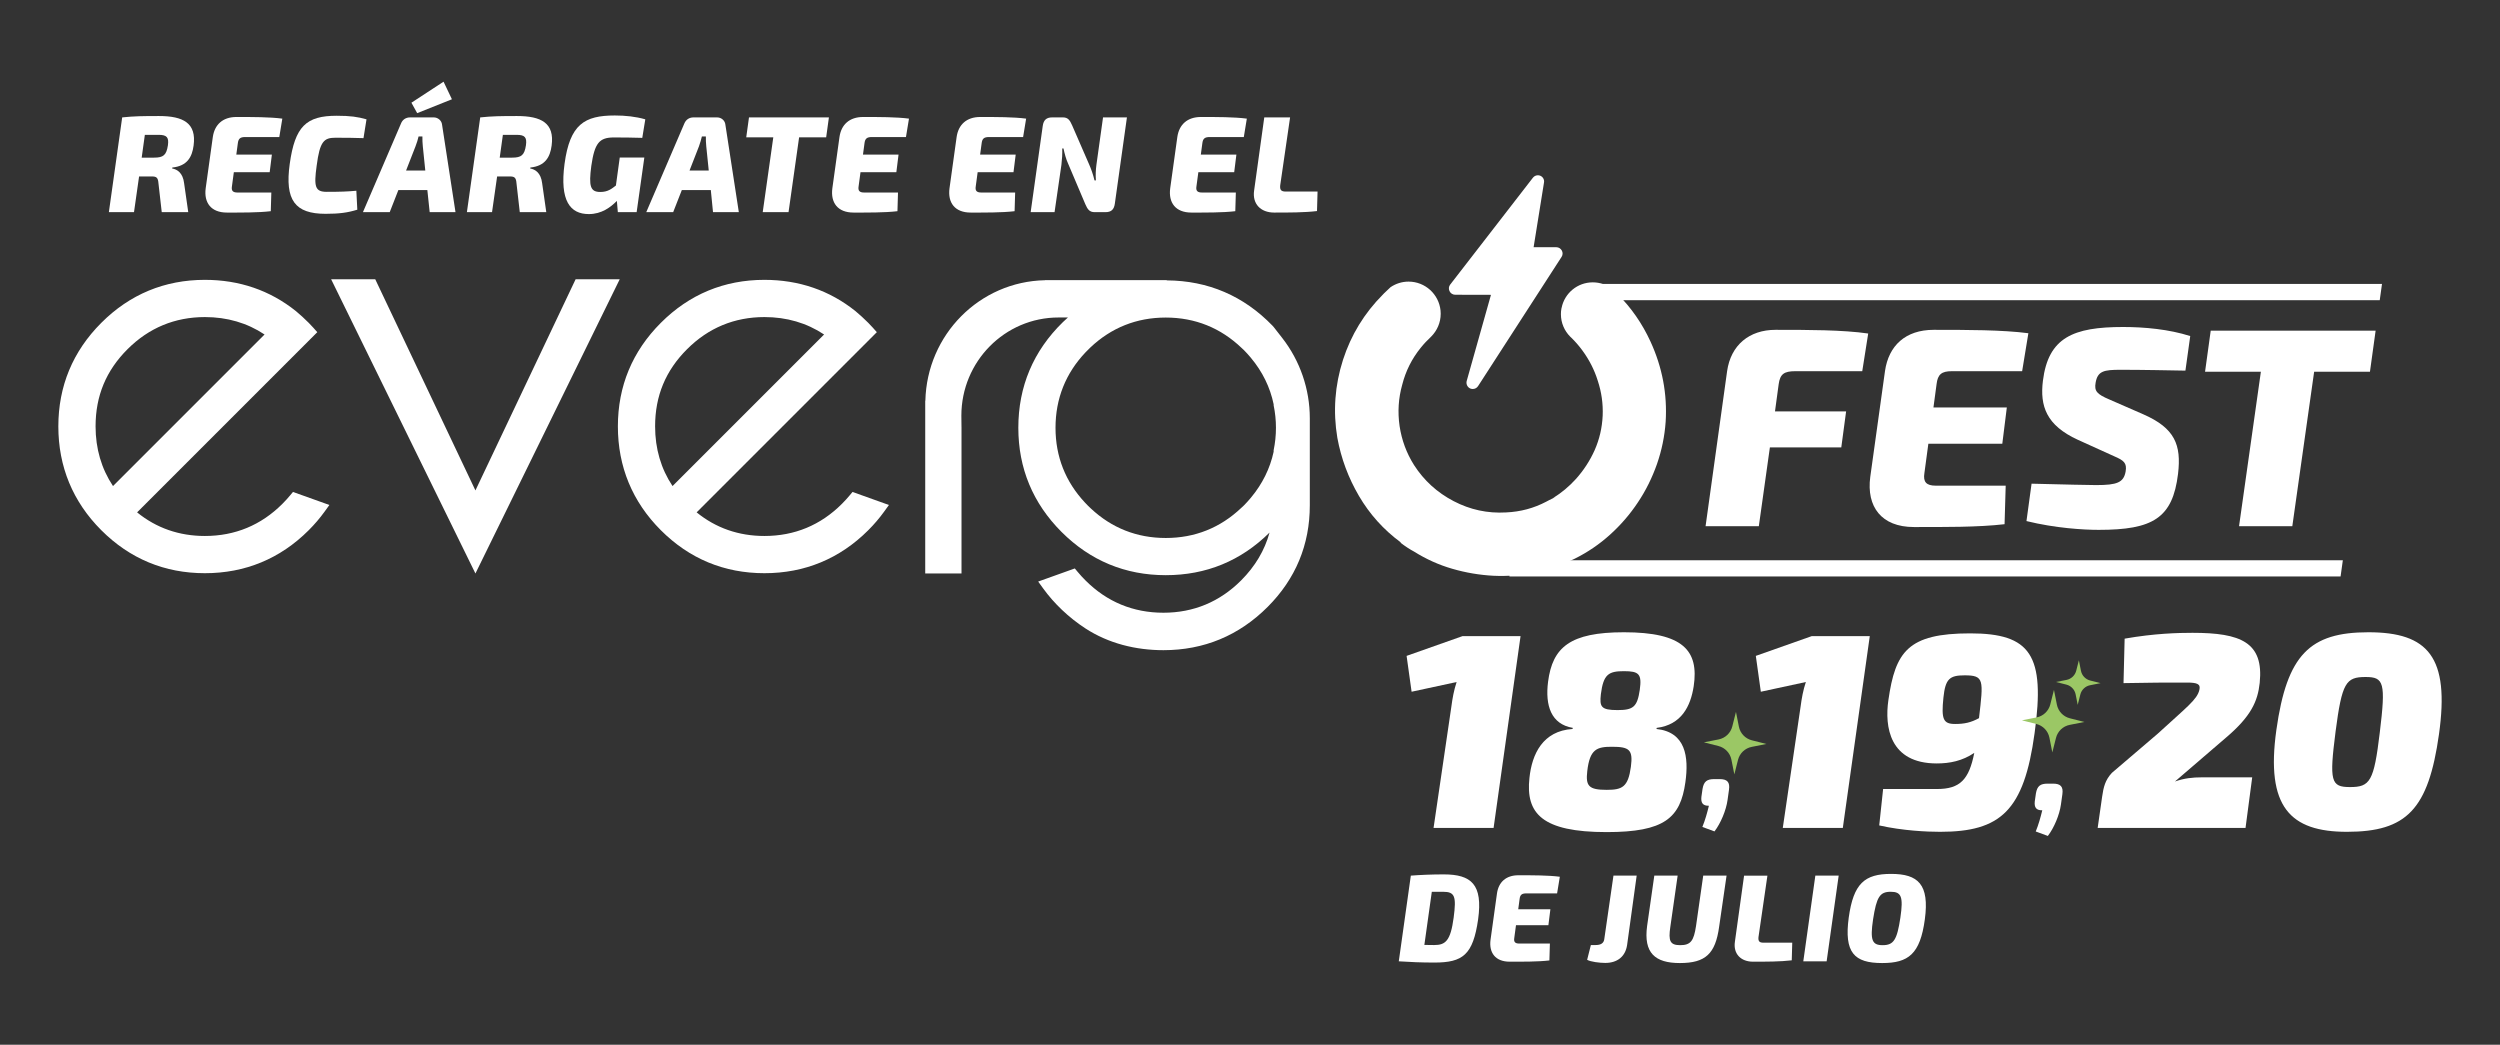
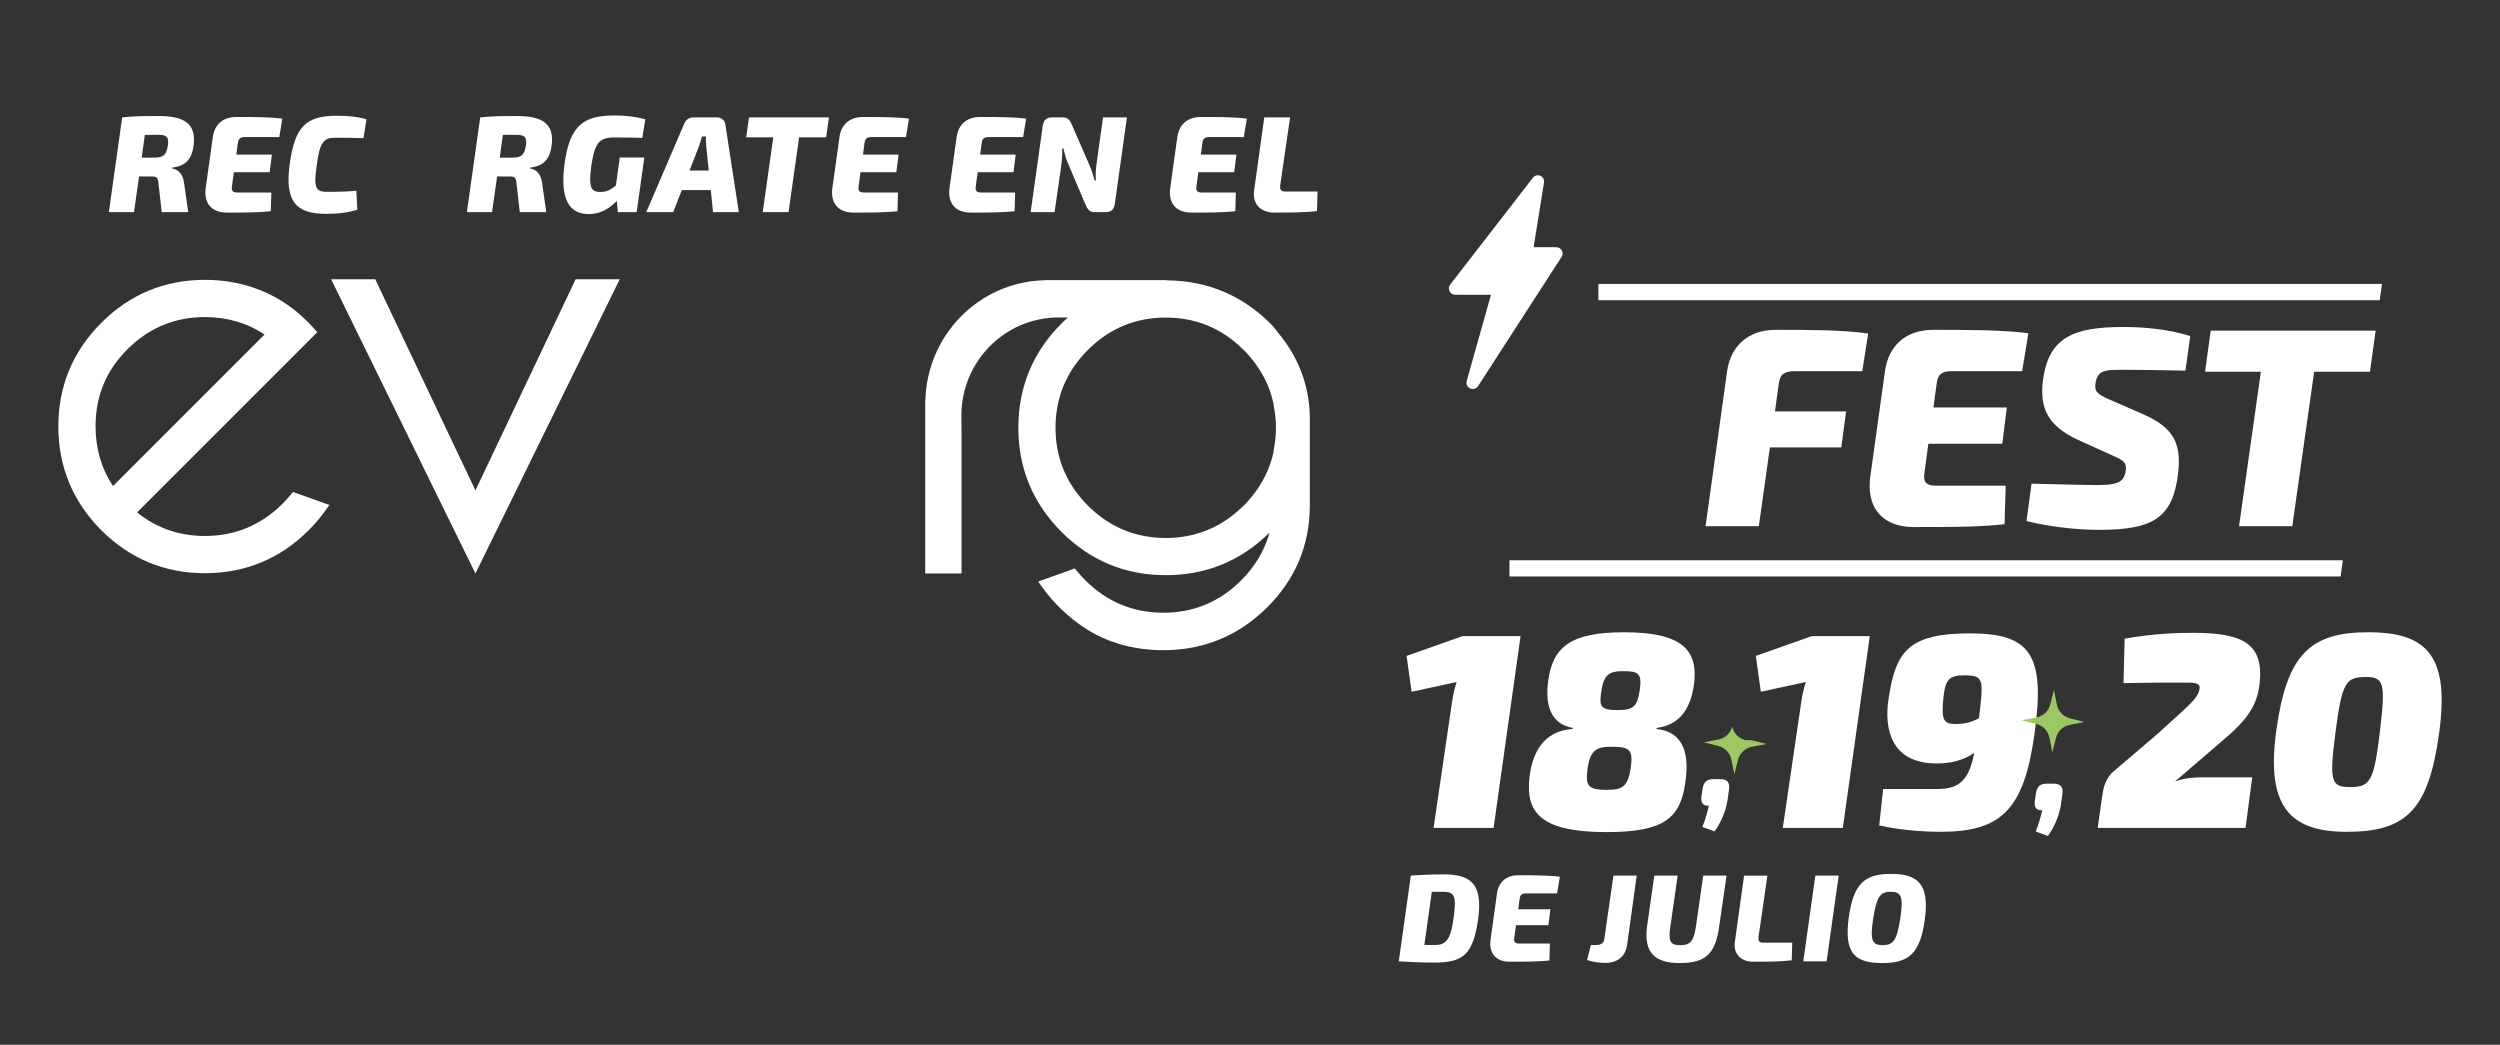
<svg xmlns="http://www.w3.org/2000/svg" id="Layer_1" viewBox="0 0 1421.514 594.048">
  <rect x="0" y="0" width="1421.514" height="594.048" fill="#333333" stroke="none" />
  <defs>
    <style>.cls-1{fill:#9bc765;}.cls-2{fill:#fff;}</style>
  </defs>
  <path class="cls-2" d="M54.341,242.451c0-17.355,5.97-31.74,18.248-43.975,12.111-12.064,26.889-18.184,43.913-18.184,12.654,0,24.046,3.33,33.925,9.907l-86.176,86.176c-6.577-9.881-9.909-21.271-9.909-33.925M57.61,183.559c-16.215,16.213-24.437,36.027-24.437,58.892s8.222,42.827,24.437,59.035c16.21,16.215,36.022,24.437,58.892,24.437s42.823-8.222,59.035-24.437c3.309-3.306,6.315-6.824,8.943-10.455l2.816-3.899-20.7-7.41-1.619,1.94c-1.373,1.647-2.861,3.278-4.423,4.842-12.114,12.109-26.936,18.253-44.053,18.253-14.637,0-27.584-4.516-38.54-13.425l102.455-102.455-2.266-2.547c-.819-.926-1.69-1.847-2.614-2.771-2.383-2.388-4.811-4.608-7.262-6.653-14.725-11.799-32.144-17.784-51.773-17.784-22.866,0-42.68,8.222-58.892,24.437" />
  <polygon class="cls-2" points="327.304 158.779 270.332 278.866 213.361 158.779 188.279 158.779 270.332 326.09 352.386 158.779 327.304 158.779" />
-   <path class="cls-2" d="M372.497,242.451c0-17.355,5.968-31.74,18.248-43.975,12.111-12.064,26.886-18.184,43.913-18.184,12.652,0,24.046,3.33,33.922,9.907l-86.176,86.176c-6.577-9.881-9.907-21.271-9.907-33.925M375.766,183.559c-16.215,16.213-24.434,36.027-24.434,58.892s8.219,42.827,24.434,59.035c16.208,16.215,36.022,24.437,58.892,24.437s42.823-8.222,59.035-24.437c3.309-3.306,6.315-6.824,8.941-10.455l2.818-3.899-20.7-7.41-1.619,1.94c-1.373,1.647-2.864,3.278-4.425,4.842-12.114,12.109-26.936,18.253-44.051,18.253-14.637,0-27.584-4.516-38.543-13.425l102.455-102.455-2.264-2.547c-.821-.926-1.69-1.847-2.614-2.771-2.383-2.388-4.811-4.608-7.265-6.653-14.723-11.799-32.142-17.784-51.77-17.784-22.866,0-42.68,8.222-58.892,24.437" />
  <path class="cls-2" d="M729.032,192.106l-4.685-6.006c-.25-.288-.502-.581-.752-.866-16.419-16.988-36.671-25.665-60.156-25.807l-.086-.158h-69.171v.069c-37.181.747-67.15,30.978-68.014,68.54l-.081-.06v98.271h20.635v-83.305l-.012-.007c-.021-1.366-.074-4.551-.074-6.406,0-30.845,24.73-55.848,55.236-55.848.331,0,2.64.003,5.338.007-.955.847-1.895,1.713-2.812,2.606-16.834,16.401-25.372,36.626-25.372,60.094,0,23.004,8.269,42.934,24.582,59.24,16.305,16.31,36.234,24.579,59.235,24.579s42.754-8.138,59.028-24.23c-2.778,10.119-8.191,19.238-16.177,27.222-12.183,12.183-27.041,18.36-44.165,18.36-17.219,0-32.13-6.177-44.313-18.362-1.566-1.562-3.061-3.197-4.449-4.865l-1.626-1.952-20.826,7.453,2.835,3.923c6.175,8.55,14.523,16.525,23.961,22.682,13.17,8.593,28.721,12.421,44.448,12.416,22.98-.007,42.901-8.276,59.207-24.58,15.922-15.925,23.996-35.365,23.996-57.778v-49.5c0-16.572-5.539-32.668-15.732-45.734ZM724.2,256.014v.854c-2.083,9.593-6.425,18.317-12.859,26.043-.088.107-.174.217-.264.321-1.181,1.402-2.409,2.776-3.73,4.106-.512.517-1.066.986-1.595,1.485-11.923,11.295-26.332,17.079-42.908,17.079-.002,0-.005-.002-.01-.002-16.415-.002-30.697-5.682-42.549-16.76-1.162-1.073-2.278-2.19-3.352-3.349-11.078-11.852-16.758-26.134-16.76-42.551v-.01c0-16.577,5.782-30.983,17.079-42.908.871-.926,1.766-1.823,2.692-2.692,11.921-11.285,26.32-17.065,42.889-17.067h.01c16.736,0,31.268,5.884,43.261,17.398.39.371.807.721,1.19,1.104,1.345,1.357,2.597,2.754,3.797,4.18.081.098.159.198.24.295,6.51,7.817,10.854,16.636,12.868,26.332v.578c.857,4.128,1.314,8.4,1.314,12.78s-.457,8.655-1.314,12.782Z" />
  <path class="cls-2" d="M871.63,101.044l-47.067,60.809c-.833,1.062-.933,2.509-.35,3.704.605,1.271,1.821,2.019,3.19,2.04l20.369.048-13.804,49.002c-.44,1.683.364,3.487,1.99,4.242.495.198.969.295,1.471.295,1.162.002,2.309-.571,3.002-1.631l47.488-73.474c.714-1.057.79-2.49.133-3.64-.607-1.143-1.826-1.864-3.099-1.873l-12.93-.024,5.903-36.757c.302-1.626-.593-3.199-2.069-3.844-.452-.19-.928-.283-1.397-.283-1.086,0-2.138.493-2.83,1.388" />
-   <path class="cls-2" d="M790.793,163.216c-.043,0-.083,0-.083.04-1.233,1.114-2.468,2.266-3.661,3.459-.29.29-.536.536-.783.824-10.495,10.535-18.067,22.923-22.635,37.079-4.651,14.53-5.72,29.343-3.209,44.325,2.14,11.728,6.256,22.759,12.304,33.087,6.049,10.328,13.951,19.136,23.704,26.339v.29c2.511,1.93,5.063,3.618,7.615,4.977,6.832,4.28,14.075,7.574,21.811,9.795,7.655,2.221,15.475,3.54,23.375,3.949,7.903.371,15.765-.245,23.582-1.89,7.779-1.688,15.31-4.28,22.511-7.779,7.408-3.663,14.158-8.272,20.207-13.747,6.048-5.472,11.316-11.564,15.763-18.274,4.527-6.748,8.105-13.989,10.864-21.809,2.716-7.819,4.363-15.806,4.939-23.992.988-15.806-1.892-31.033-8.6-45.641-4.732-10.29-10.988-19.343-18.85-27.122-.164-.164-.328-.331-.452-.493-.328-.371-.7-.7-1.028-1.031-.452-.452-.907-.864-1.359-1.233-3.087-2.387-6.955-3.828-11.152-3.828-8.724,0-16.01,6.172-17.696,14.404-.04.124-.083.288-.126.495-.205,1.028-.286,2.097-.286,3.209,0,4.98,2.016,9.505,5.308,12.799.164.205.371.369.576.536,2.264,2.221,4.363,4.608,6.256,7.201,3.911,5.311,6.872,11.031,8.807,17.286,2.14,6.46,3.085,13.087,2.797,19.919-.328,6.832-1.809,13.332-4.566,19.588-2.718,6.051-6.298,11.523-10.662,16.379-3.868,4.28-8.188,7.86-12.963,10.826.536-.25,1.028-.495,1.564-.743-1.233.659-2.426,1.316-3.663,1.935.576-.331,1.155-.659,1.73-.988-1.195.617-2.347,1.193-3.499,1.852-7.039,3.704-14.608,5.76-22.839,6.129-10.536.619-20.454-1.521-29.838-6.417-9.381-4.896-16.874-11.73-22.511-20.495-4.323-6.832-7.036-14.242-8.231-22.223-1.15-7.984-.657-15.803,1.483-23.418,1.973-7.819,5.472-14.815,10.536-21.071,1.809-2.264,3.785-4.323,5.884-6.296.04-.043.081-.083.121-.124,3.294-3.332,5.353-7.86,5.353-12.923,0-.617-.043-1.276-.086-1.852-.945-9.219-8.722-16.422-18.188-16.422-3.747,0-7.243,1.154-10.124,3.087" />
  <path class="cls-2" d="M1020.868,211.061c-6.448,0-8.698,1.614-9.505,7.412l-2.097,15.465h40.442l-2.742,20.464h-40.599l-6.284,44.784h-30.283l12.24-88.126c2.099-14.815,12.566-23.52,27.548-23.52,18.372,0,38.186,0,52.68,2.099l-3.378,21.421h-38.021Z" />
  <path class="cls-2" d="M1109.839,211.061c-5.799,0-8.055,1.771-8.698,7.412l-1.771,13.209h41.723l-2.573,20.621h-42.049l-2.254,16.758c-.807,4.992,1.128,7.091,6.439,7.091h39.792l-.643,21.906c-14.98,1.771-35.122,1.614-51.551,1.614-18.529,0-27.062-11.604-24.813-28.519l8.384-60.249c2.092-14.337,11.595-23.363,27.703-23.363,18.693,0,38.993,0,53.81,1.935l-3.542,21.585h-39.957Z" />
  <path class="cls-2" d="M1245.378,191.089l-2.735,19.65c-9.667-.157-24.006-.478-36.893-.478-9.348,0-13.052.643-14.18,7.405-.802,4.677.648,6.446,7.896,9.51l19.171,8.376c18.043,7.891,21.749,17.4,19.814,33.83-3.061,25.291-14.337,31.897-45.11,31.897-8.698,0-24.649-.964-41.08-4.992l2.899-21.264c19.493.478,32.225.8,36.731.8,11.923,0,15.629-1.45,16.758-7.734.807-4.825-.964-6.275-6.605-8.695l-20.621-9.348c-17.886-8.21-21.585-19.164-19.814-33.508,3.056-24.649,17.236-30.604,45.591-30.604,12.08,0,26.098,1.285,38.179,5.156" />
  <polygon class="cls-2" points="1315.833 211.382 1303.424 299.186 1273.134 299.186 1285.546 211.382 1253.806 211.382 1257.027 188.026 1350.791 188.026 1347.566 211.382 1315.833 211.382" />
  <polygon class="cls-2" points="908.854 161.447 908.854 170.679 1353.135 170.679 1354.416 161.447 908.854 161.447" />
  <polygon class="cls-2" points="858.29 318.565 858.29 327.794 1330.867 327.794 1332.15 318.565 858.29 318.565" />
  <path class="cls-2" d="M97.978,95.256l-.078.547c2.733.469,6.091,2.343,6.794,8.433l2.343,16.398h-15.071l-1.874-16.476c-.234-3.202-1.171-3.826-3.748-3.826h-7.262l-2.889,20.303h-14.29l7.574-53.88c6.716-.703,11.557-.781,20.927-.781,13.9,0,21.396,4.061,19.678,16.789-.859,6.559-3.67,11.635-12.104,12.494ZM90.17,76.671h-7.809l-1.796,12.963h7.028c5.31,0,7.028-1.406,7.887-7.028.625-4.529-.625-5.935-5.31-5.935Z" />
  <path class="cls-2" d="M139.444,77.921c-2.811,0-3.904.859-4.217,3.592l-.859,6.403h20.225l-1.249,9.995h-20.381l-1.093,8.121c-.39,2.421.547,3.436,3.123,3.436h19.288l-.312,10.62c-7.262.859-17.023.781-24.988.781-8.98,0-13.119-5.622-12.025-13.821l4.061-29.205c1.015-6.95,5.622-11.323,13.431-11.323,9.058,0,18.897,0,26.081.937l-1.718,10.464h-19.366Z" />
  <path class="cls-2" d="M208.398,67.848l-1.718,10.698c-5.466-.156-9.058-.234-15.93-.234-6.559,0-8.902,2.03-10.698,15.93-1.64,11.869-.937,14.837,5.7,14.837,7.653,0,11.947-.156,16.867-.625l.547,10.776c-5.544,1.718-10.386,2.343-18.038,2.343-17.335,0-23.27-7.653-20.381-28.424,2.967-21.318,9.37-27.331,26.706-27.331,7.809,0,11.947.625,16.945,2.03Z" />
-   <path class="cls-2" d="M226.515,108.063l-4.92,12.572h-15.227l21.63-50.366c.859-2.265,2.811-3.514,5.154-3.514h13.509c2.343,0,4.451,1.796,4.685,4.061l7.653,49.82h-14.68l-1.327-12.572h-16.476ZM240.415,83.231c-.234-1.874-.234-3.826-.234-5.622h-2.186c-.39,1.64-.937,3.592-1.718,5.544l-5.388,13.821h10.932l-1.406-13.743ZM233.934,58.399l18.272-11.947,4.763,9.995-19.756,7.887-3.28-5.935Z" />
  <path class="cls-2" d="M301.559,95.256l-.078.547c2.733.469,6.091,2.343,6.794,8.433l2.343,16.398h-15.071l-1.874-16.476c-.234-3.202-1.171-3.826-3.748-3.826h-7.262l-2.889,20.303h-14.29l7.574-53.88c6.716-.703,11.557-.781,20.927-.781,13.9,0,21.396,4.061,19.678,16.789-.859,6.559-3.67,11.635-12.104,12.494ZM293.75,76.671h-7.809l-1.796,12.963h7.028c5.31,0,7.028-1.406,7.887-7.028.625-4.529-.625-5.935-5.31-5.935Z" />
  <path class="cls-2" d="M366.373,89.556l-4.373,31.079h-10.698l-.547-6.403c-3.436,3.514-8.59,7.496-15.93,7.496-10.62,0-16.633-7.496-13.821-28.58,3.045-22.489,11.323-27.487,28.58-27.487,5.935,0,11.947.625,17.335,2.186l-1.718,10.542c-5.544-.156-10.464-.234-16.164-.234-8.277,0-10.932,3.202-12.806,16.086-1.562,11.791-.547,14.915,5.154,14.915,4.295,0,6.481-1.874,8.824-3.67l2.186-15.93h13.978Z" />
  <path class="cls-2" d="M387.693,108.063l-4.92,12.572h-15.305l21.63-50.366c.937-2.265,2.811-3.514,5.232-3.514h13.431c2.421,0,4.451,1.796,4.685,4.061l7.653,49.82h-14.68l-1.249-12.572h-16.476ZM401.592,83.231c-.234-1.874-.234-3.826-.234-5.622h-2.265c-.39,1.64-.937,3.592-1.64,5.544l-5.388,13.821h10.932l-1.406-13.743Z" />
  <path class="cls-2" d="M454.381,78.077l-6.013,42.558h-14.68l6.013-42.558h-15.383l1.562-11.323h45.447l-1.562,11.323h-15.383Z" />
  <path class="cls-2" d="M495.769,77.921c-2.811,0-3.904.859-4.217,3.592l-.859,6.403h20.225l-1.249,9.995h-20.381l-1.093,8.121c-.39,2.421.547,3.436,3.123,3.436h19.288l-.312,10.62c-7.262.859-17.023.781-24.988.781-8.98,0-13.119-5.622-12.025-13.821l4.061-29.205c1.015-6.95,5.622-11.323,13.431-11.323,9.058,0,18.897,0,26.081.937l-1.718,10.464h-19.366Z" />
  <path class="cls-2" d="M562.38,77.921c-2.811,0-3.904.859-4.217,3.592l-.859,6.403h20.225l-1.249,9.995h-20.381l-1.093,8.121c-.39,2.421.547,3.436,3.123,3.436h19.288l-.312,10.62c-7.262.859-17.023.781-24.988.781-8.98,0-13.119-5.622-12.025-13.821l4.061-29.205c1.015-6.95,5.622-11.323,13.431-11.323,9.058,0,18.897,0,26.081.937l-1.718,10.464h-19.366Z" />
  <path class="cls-2" d="M633.909,115.793c-.469,3.358-2.03,4.841-5.388,4.841h-6.091c-3.045,0-4.061-1.718-5.31-4.529l-9.839-23.192c-1.093-2.343-1.952-5.544-2.577-8.512h-.703c.078,3.123-.078,6.091-.469,9.292l-3.904,26.94h-13.587l6.872-49.039c.469-3.358,2.108-4.841,5.388-4.841h6.091c3.045,0,3.982,1.796,5.232,4.529l9.683,22.255c1.093,2.499,2.186,5.466,3.045,9.058h.781c-.234-3.358-.078-6.013.312-8.98l3.748-26.862h13.587l-6.872,49.039Z" />
  <path class="cls-2" d="M687.87,77.921c-2.811,0-3.904.859-4.217,3.592l-.859,6.403h20.225l-1.249,9.995h-20.381l-1.093,8.121c-.39,2.421.547,3.436,3.123,3.436h19.288l-.312,10.62c-7.262.859-17.023.781-24.988.781-8.98,0-13.119-5.622-12.025-13.821l4.061-29.205c1.015-6.95,5.622-11.323,13.431-11.323,9.058,0,18.897,0,26.081.937l-1.718,10.464h-19.366Z" />
  <path class="cls-2" d="M727.931,105.408c-.234,2.421.39,3.514,3.123,3.514h18.116l-.312,11.088c-7.028.859-16.086.859-24.363.859-7.653,0-12.494-4.92-11.401-12.494l5.778-41.621h14.68l-5.622,38.653Z" />
  <path class="cls-2" d="M840.468,522.744c-2.894,20.193-8.683,24.57-24.849,24.57-7.342,0-14.118-.282-20.26-.706l6.848-48.717c5.224-.424,12.354-.706,18.708-.706,15.742,0,22.308,5.719,19.554,25.559ZM820.49,507.07h-6.354l-4.236,30.219,5.577.07c6.425,0,9.318-2.33,11.084-15.603,1.624-12.214.635-14.686-6.071-14.686Z" />
  <path class="cls-2" d="M867.861,507.987c-2.541,0-3.53.777-3.812,3.248l-.776,5.789h18.284l-1.13,9.037h-18.425l-.988,7.343c-.353,2.189.495,3.107,2.824,3.107h17.436l-.282,9.602c-6.565.777-15.389.707-22.59.707-8.118,0-11.86-5.083-10.871-12.497l3.671-26.406c.918-6.283,5.083-10.237,12.142-10.237,8.189,0,17.084,0,23.579.847l-1.553,9.46h-17.507Z" />
  <path class="cls-2" d="M925.187,537.288c-.988,6.708-5.648,10.237-12.425,10.237-3.177,0-8.33-.635-10.306-1.765l2.117-8.402h2.753c3.106,0,4.588-1.2,4.871-3.318l5.224-36.149h13.201l-5.436,39.397Z" />
  <path class="cls-2" d="M977.498,527.051c-2.117,15.25-7.694,20.545-22.308,20.545-14.189,0-20.684-5.79-18.637-21.04l4.095-28.665h13.272l-4.165,29.16c-1.2,8.048-.141,10.378,5.648,10.378,6,0,7.695-2.542,8.965-10.873l4.094-28.665h13.272l-4.236,29.16Z" />
  <path class="cls-2" d="M999.879,532.84c-.212,2.189.353,3.178,2.824,3.178h16.378l-.282,10.026c-6.353.777-14.542.777-22.025.777-6.918,0-11.295-4.448-10.306-11.297l5.223-37.632h13.272l-5.083,34.949Z" />
  <path class="cls-2" d="M1025.365,546.608l6.848-48.717h13.272l-6.847,48.717h-13.272Z" />
  <path class="cls-2" d="M1094.478,522.744c-2.682,19.769-9.318,24.853-24.285,24.853-15.954,0-21.672-6.002-18.99-25.841,2.682-19.416,9.036-24.853,24.072-24.853,15.39,0,21.884,5.931,19.202,25.841ZM1065.041,522.744c-1.765,11.861-.565,14.686,5.436,14.686,6.283,0,8.189-2.965,10.095-15.674,1.765-12.003.494-14.686-5.506-14.686-6.213,0-8.048,2.965-10.024,15.674Z" />
  <path class="cls-2" d="M977.852,443.007c4.262,0,5.894,1.723,5.259,6.075l-.816,5.803c-.816,5.894-3.899,13.238-7.435,17.862l-6.891-2.539c1.632-3.99,2.72-7.979,3.718-12.059-3.536.091-4.624-1.723-4.262-5.078l.635-4.443c.725-4.352,2.539-5.622,6.71-5.622h3.083Z" />
  <path class="cls-2" d="M1167.411,445.582c4.262,0,5.894,1.723,5.259,6.075l-.816,5.803c-.816,5.894-3.899,13.238-7.435,17.862l-6.891-2.539c1.632-3.99,2.72-7.979,3.718-12.059-3.536.091-4.624-1.723-4.262-5.078l.635-4.443c.725-4.352,2.539-5.622,6.71-5.622h3.083Z" />
  <path class="cls-2" d="M815.13,470.763l10.114-68.904c.632-4.741,1.422-9.324,3.003-14.065l-25.602,5.531-2.845-20.387,31.765-11.221h33.03l-15.33,109.045h-34.136Z" />
  <path class="cls-2" d="M963.049,390.165c-1.738,11.378-6.954,21.967-21.019,23.705l-.158.632c16.594,1.738,18.49,15.804,16.436,30.343-2.845,20.229-11.853,28.288-44.724,28.288-36.822,0-46.147-10.588-43.934-30.817,1.422-13.591,7.586-26.708,24.496-27.814l.158-.632c-12.327-2.055-15.804-12.643-14.065-26.234,2.529-19.597,12.485-28.131,43.144-28.131,33.662,0,42.67,10.431,39.667,30.659ZM902.521,438.524c-.948,8.376.79,10.589,11.063,10.589,8.85,0,12.169-1.58,13.749-13.117,1.264-9.64-.79-11.378-10.747-11.378-8.534,0-12.643,1.264-14.065,13.907ZM910.265,394.748c-.79,7.112,0,9.008,9.482,9.008,8.85,0,11.22-1.738,12.643-11.537,1.264-9.008-.474-10.588-9.008-10.588-8.692,0-11.695,1.738-13.117,13.117Z" />
  <path class="cls-2" d="M1013.702,470.763l10.114-68.904c.632-4.741,1.422-9.324,3.003-14.065l-25.602,5.531-2.845-20.387,31.765-11.221h33.03l-15.33,109.045h-34.136Z" />
  <path class="cls-2" d="M1156.88,416.873c-6.005,44.092-19.28,56.103-53.732,56.103-7.428,0-21.335-.632-34.61-3.635l2.212-20.703h30.659c13.117,0,18.174-5.373,21.177-20.545-6.796,4.583-13.907,6.005-21.335,6.005-26.866,0-29.711-20.861-27.498-36.032,3.951-27.498,11.063-37.929,46.463-37.929,34.452,0,42.828,12.327,36.665,56.735ZM1111.682,411.658c5.215,0,9.008-.79,13.591-3.319,2.529-21.809,3.003-24.338-8.218-24.338-8.534,0-10.904,2.054-12.011,12.643-1.264,12.327-.158,15.013,6.637,15.013Z" />
  <path class="cls-2" d="M1284.884,388.269c-1.106,10.588-5.057,19.122-18.965,30.975l-29.237,25.128c5.373-1.896,10.114-2.37,15.171-2.37h28.763l-3.793,28.763h-84.075l2.529-17.7c.79-5.531,1.738-9.482,5.531-13.591l26.076-22.283c16.91-15.488,22.441-19.438,23.705-24.97.79-3.319-1.264-4.109-7.111-4.109-12.485,0-20.703,0-36.032.316l.632-25.286c17.068-3.003,30.659-3.319,38.561-3.319,27.498,0,40.615,5.373,38.245,28.446Z" />
  <path class="cls-2" d="M1386.815,417.505c-6.005,42.67-18.332,55.471-52.31,55.471-32.239,0-46.305-14.065-40.141-57.999,6.005-42.67,18.965-55.471,52.31-55.471,33.978,0,46.305,14.065,40.141,57.999ZM1328.025,415.925c-3.635,28.446-2.687,31.607,8.218,31.607,11.379,0,13.591-3.161,16.91-30.975,3.477-28.446,2.371-31.607-8.06-31.607-11.221,0-13.433,3.161-17.068,30.975Z" />
  <path class="cls-1" d="M1176.927,408.422l8.269,2.09-8.366,1.658c-3.797.752-6.822,3.624-7.771,7.377l-2.09,8.269-1.658-8.366c-.752-3.797-3.624-6.822-7.377-7.771l-8.269-2.09,8.366-1.658c3.797-.752,6.822-3.624,7.771-7.377l2.09-8.269,1.658,8.366c.752,3.797,3.624,6.822,7.377,7.771Z" />
-   <path class="cls-1" d="M1188.502,386.951l5.897,1.49-5.967,1.182c-2.708.537-4.865,2.584-5.542,5.261l-1.49,5.897-1.182-5.967c-.537-2.708-2.584-4.865-5.261-5.542l-5.897-1.49,5.967-1.182c2.708-.537,4.865-2.584,5.542-5.261l1.49-5.897,1.182,5.967c.537,2.708,2.584,4.865,5.261,5.542Z" />
-   <path class="cls-1" d="M996.112,420.938l8.269,2.09-8.366,1.658c-3.797.752-6.822,3.624-7.771,7.377l-2.09,8.269-1.658-8.366c-.752-3.797-3.624-6.822-7.377-7.771l-8.269-2.09,8.366-1.658c3.797-.752,6.822-3.624,7.771-7.377l2.09-8.269,1.658,8.366c.752,3.797,3.624,6.822,7.377,7.771Z" />
+   <path class="cls-1" d="M996.112,420.938l8.269,2.09-8.366,1.658c-3.797.752-6.822,3.624-7.771,7.377l-2.09,8.269-1.658-8.366c-.752-3.797-3.624-6.822-7.377-7.771l-8.269-2.09,8.366-1.658c3.797-.752,6.822-3.624,7.771-7.377c.752,3.797,3.624,6.822,7.377,7.771Z" />
</svg>